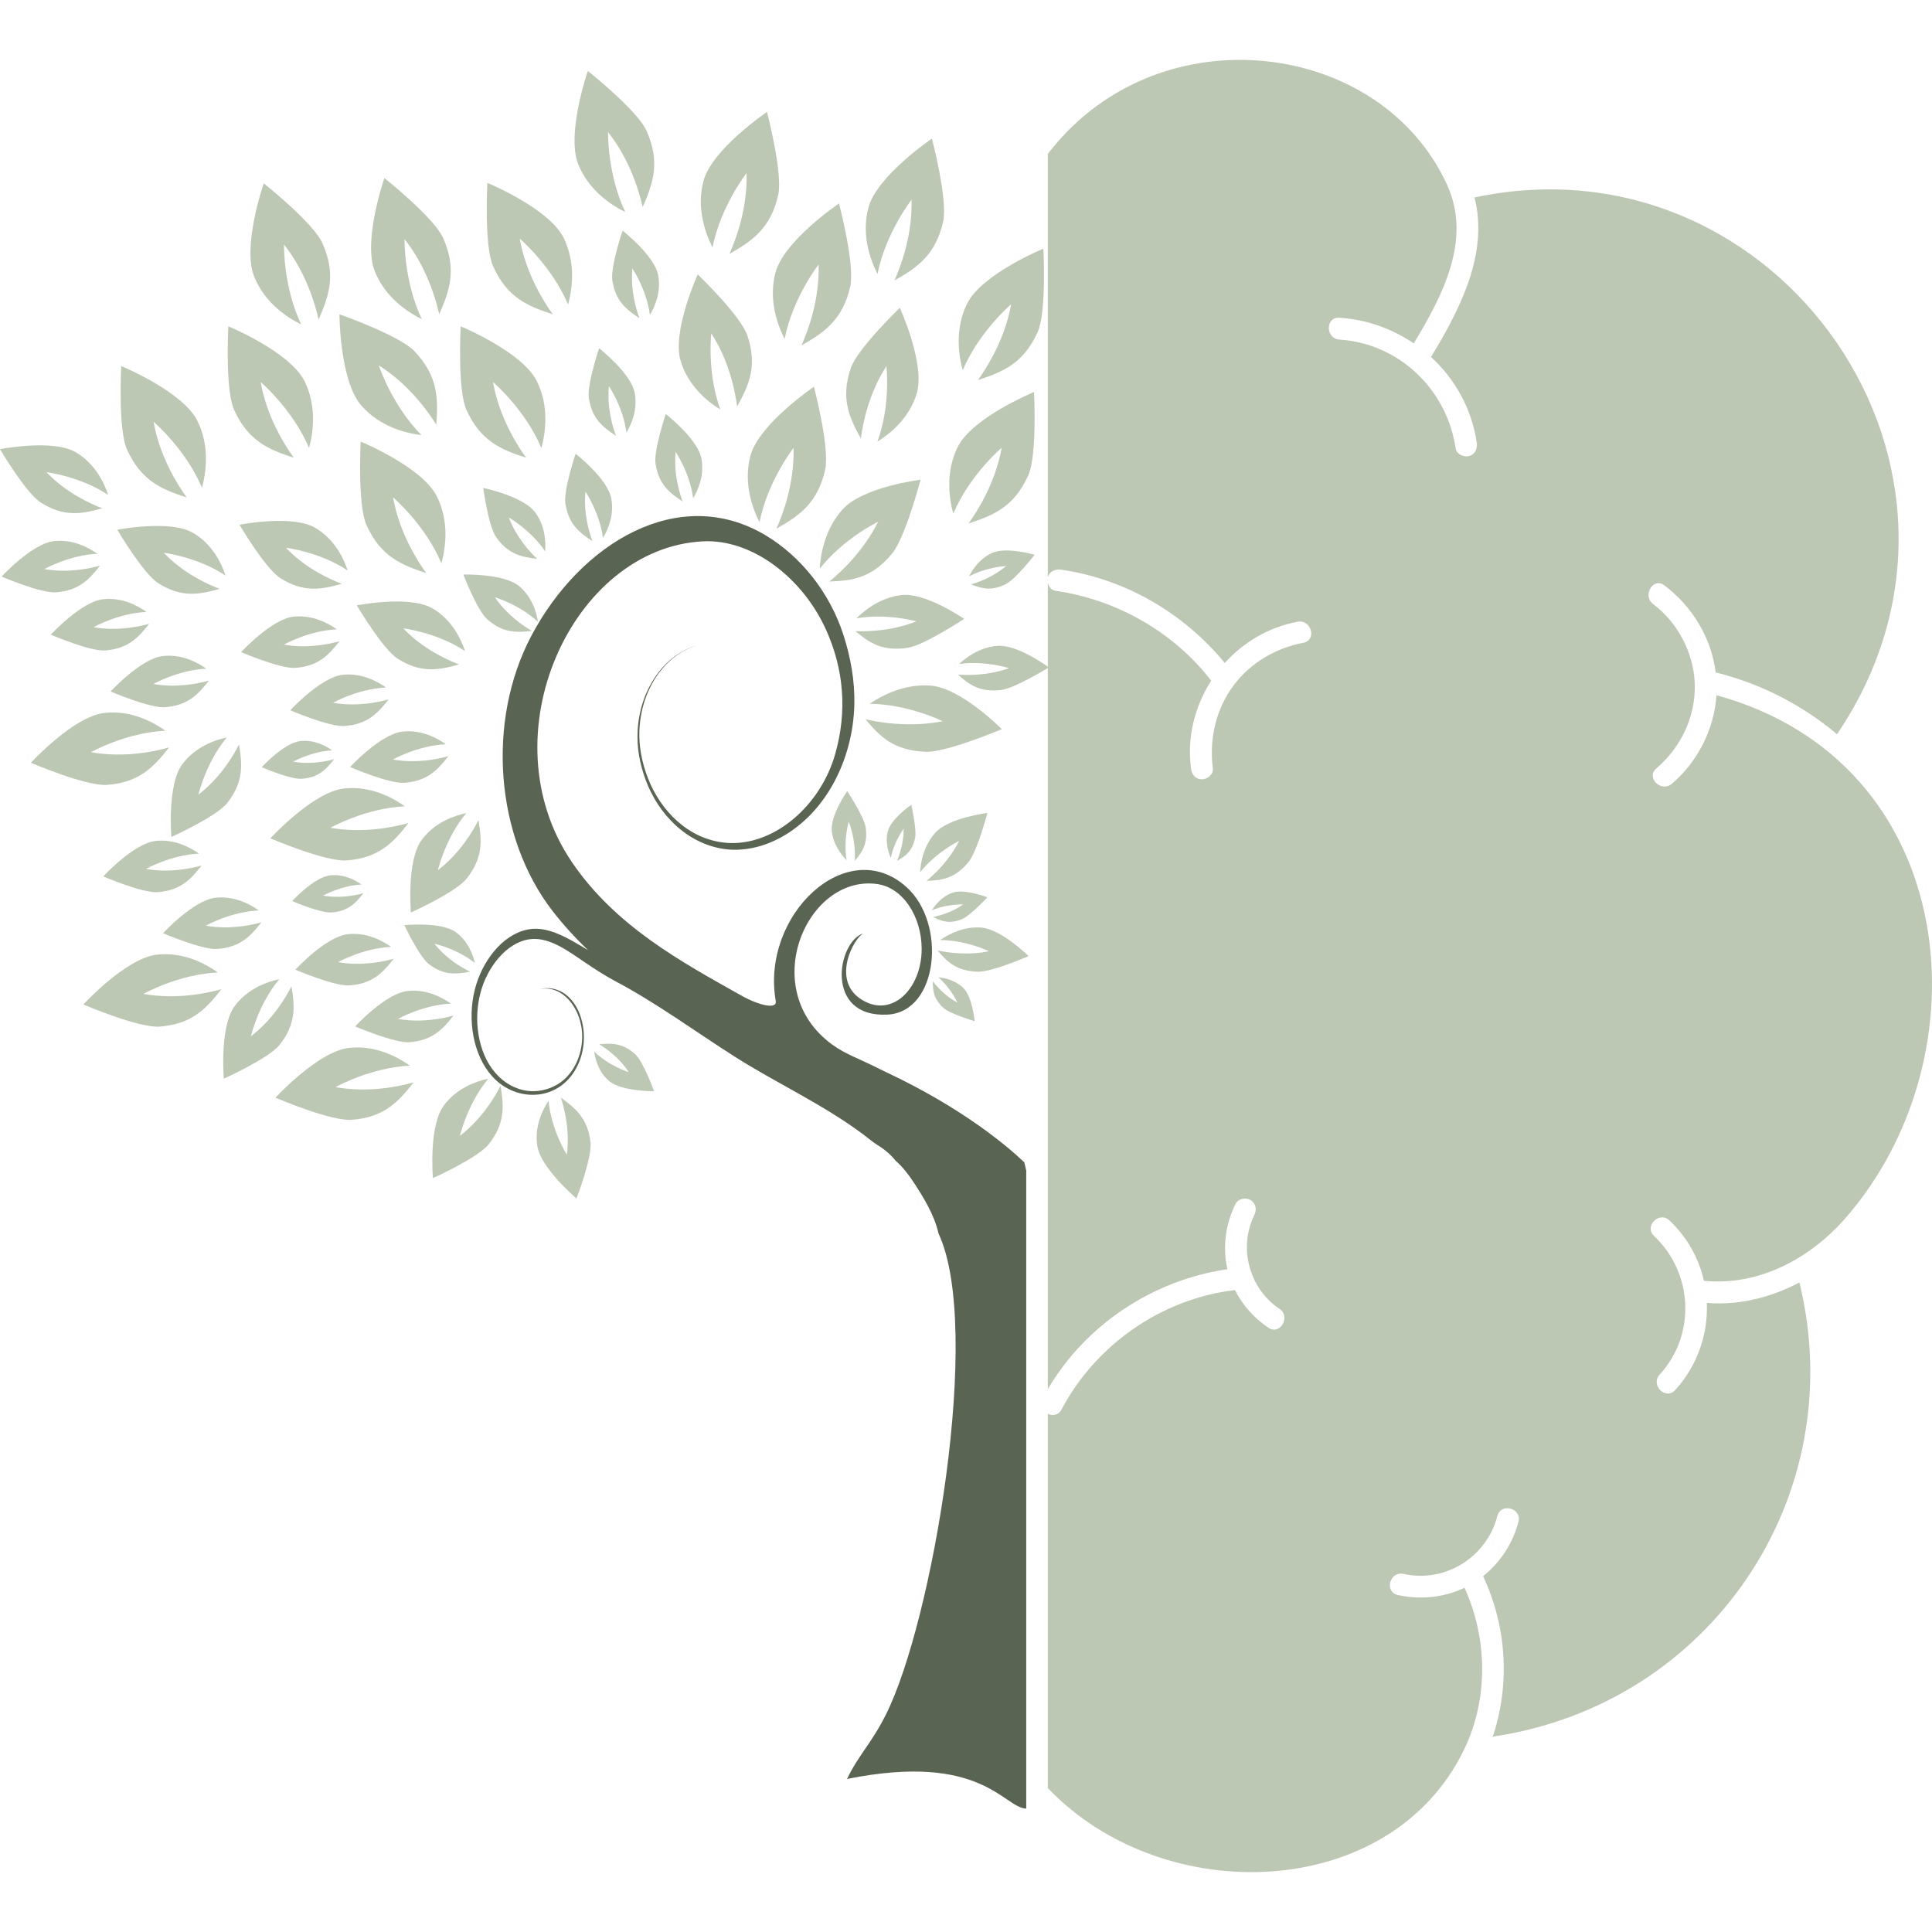
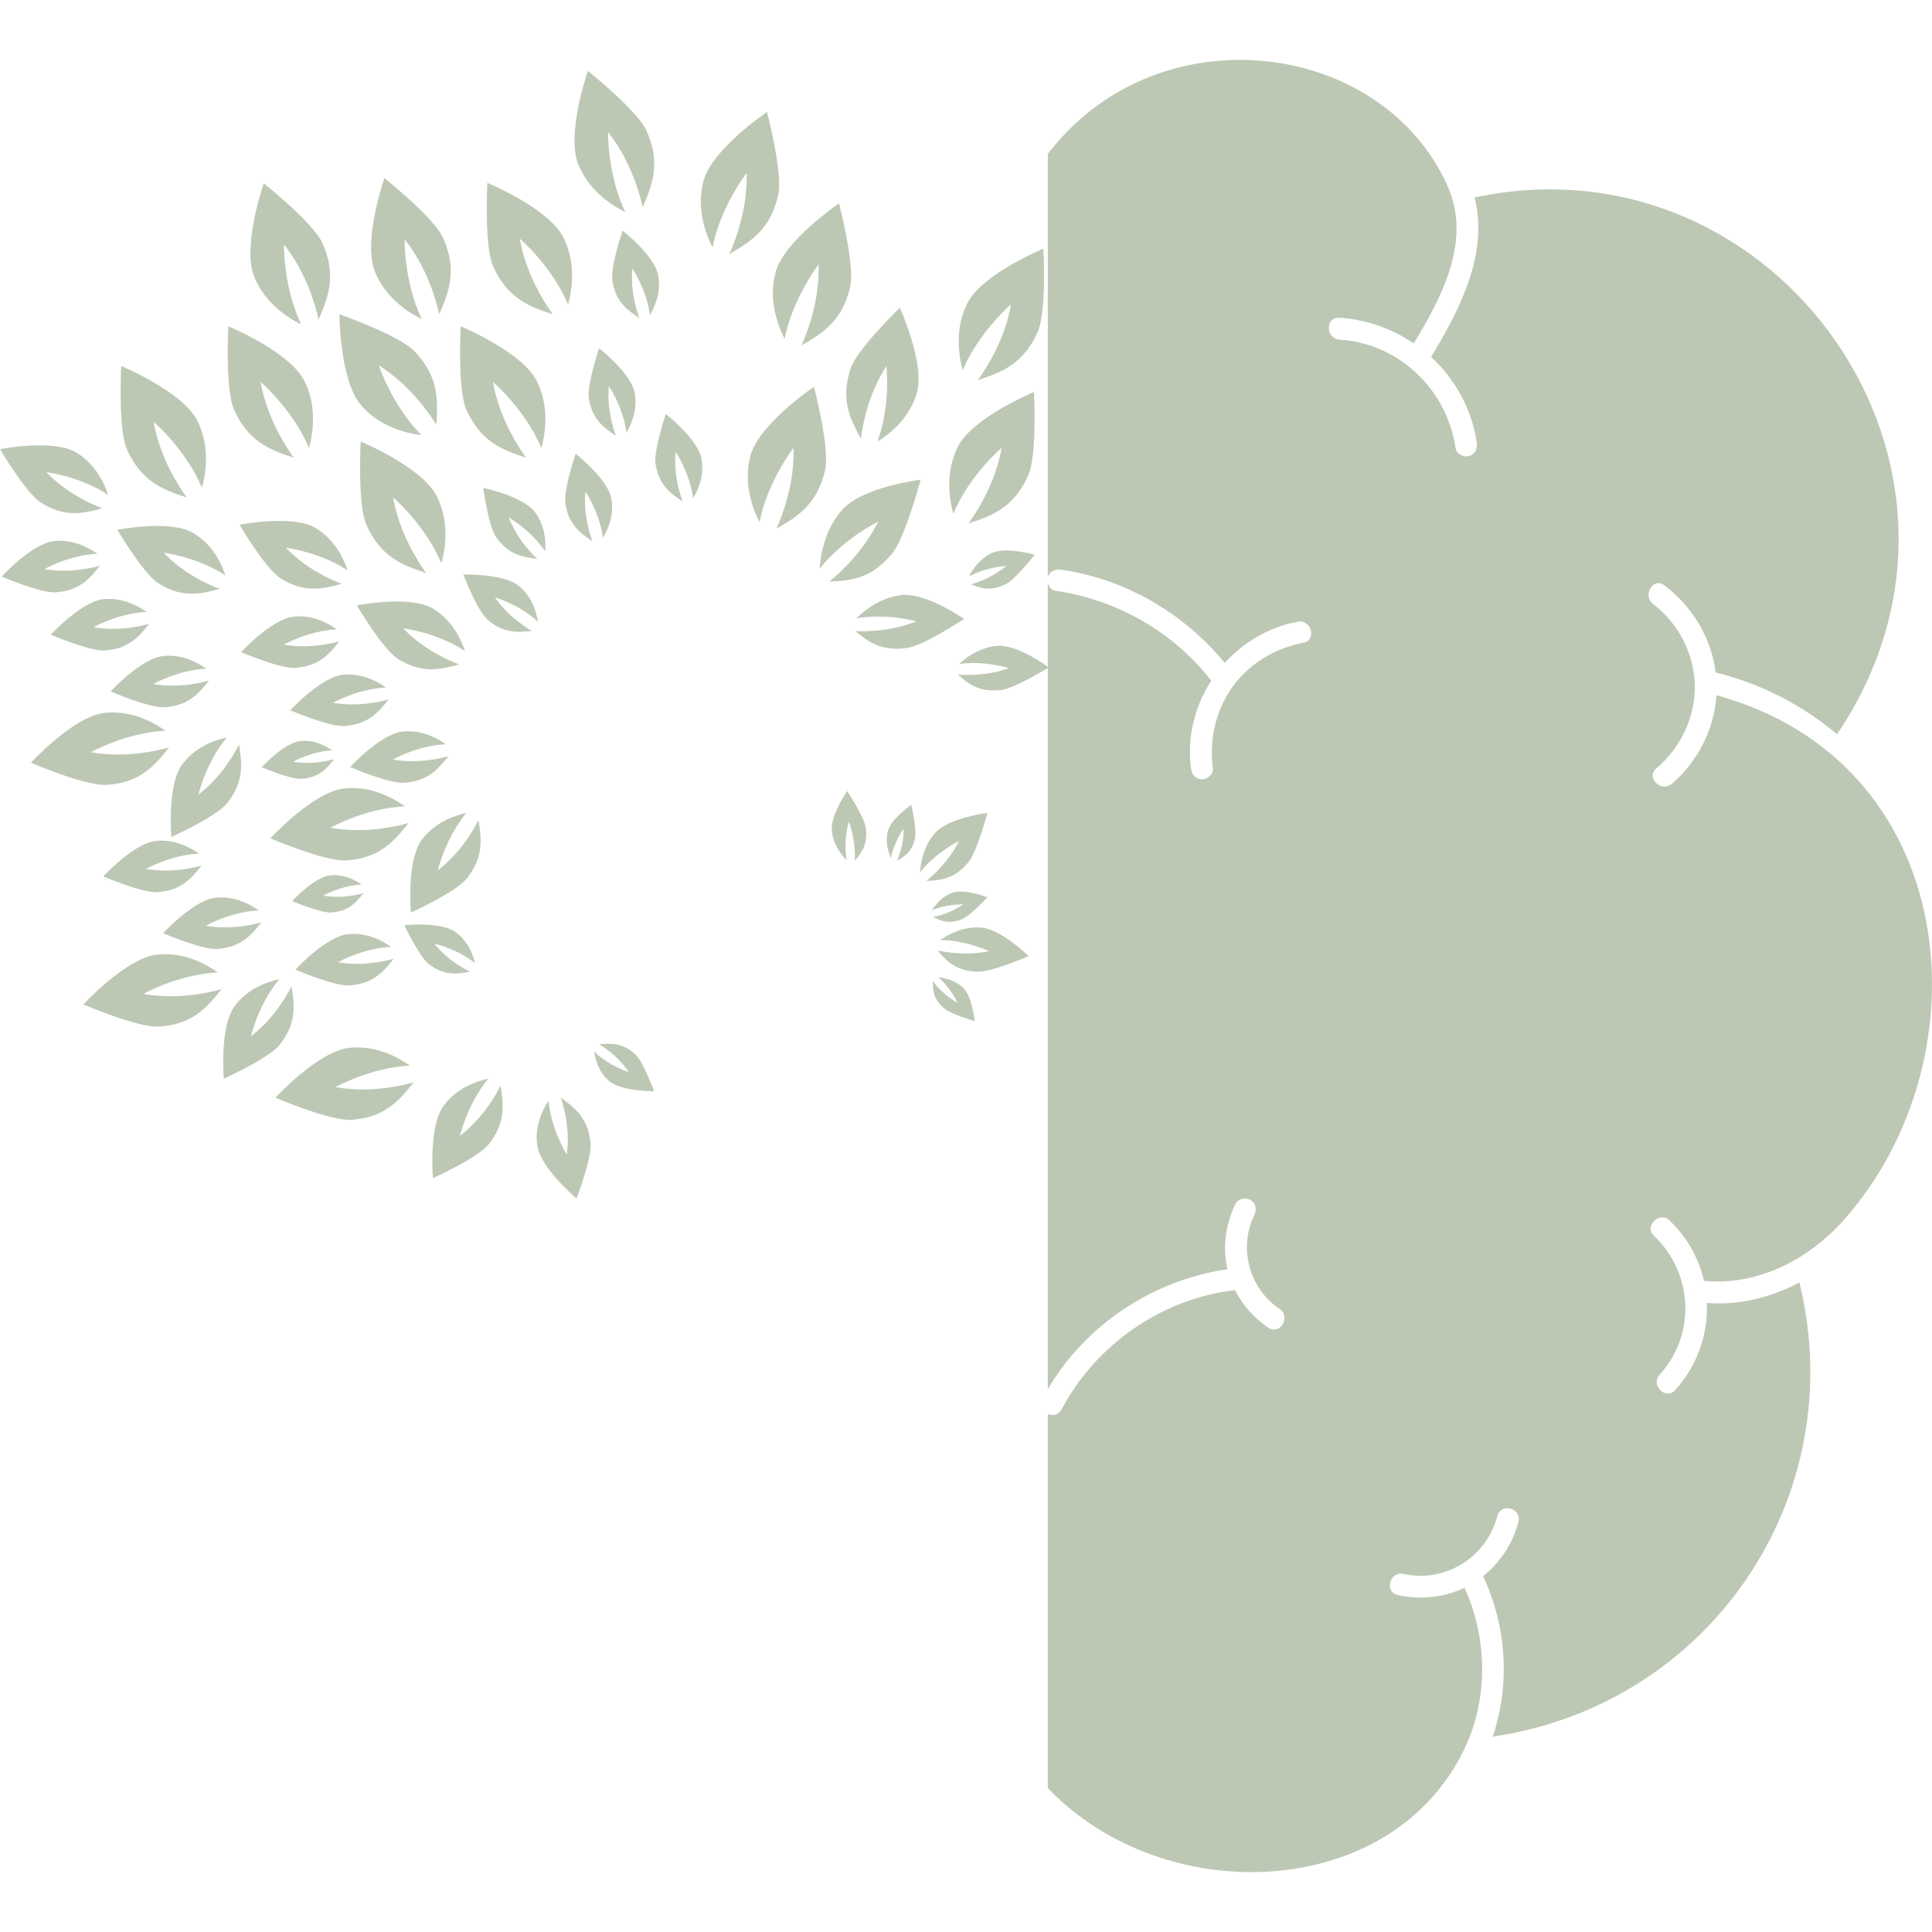
<svg xmlns="http://www.w3.org/2000/svg" version="1.1" width="512px" height="512px">
  <svg xml:space="preserve" width="512px" height="512px" version="1.0" style="shape-rendering:geometricPrecision; text-rendering:geometricPrecision; image-rendering:optimizeQuality; fill-rule:evenodd; clip-rule:evenodd" viewBox="0 0 512 512">
    <defs>
      <style type="text/css">
   
    .fil0 {fill:#BDC8B4;fill-rule:nonzero}
    .fil1 {fill:#5A6452;fill-rule:nonzero}
   
  </style>
    </defs>
    <g id="SvgjsG1020">
      <g id="SvgjsG1018">
        <path class="fil0" d="M277.68 40.79l0 112.24 0.01 -0.03c0.43,-1.67 2.02,-2.24 3.56,-2.02 17.01,2.46 32.46,11.51 43.33,24.71 4.97,-5.49 11.64,-9.48 19.29,-10.93 3.64,-0.7 5.2,4.89 1.54,5.58 -7.17,1.36 -13.79,5.17 -18.27,11 -4.86,6.34 -6.75,14.43 -5.72,22.3 0.2,1.55 -1.47,2.89 -2.89,2.89 -1.74,0 -2.7,-1.34 -2.9,-2.89 -1.09,-8.36 1.03,-16.52 5.36,-23.25 -10.02,-12.98 -25.1,-21.49 -41.28,-23.83 -1.08,-0.15 -1.8,-1.13 -2.03,-2.17l0 213.76c10.08,-17.17 27.94,-28.94 47.6,-31.79 -1.35,-5.82 -0.49,-11.96 2.14,-17.31 0.69,-1.4 2.68,-1.79 3.96,-1.04 1.43,0.84 1.73,2.56 1.04,3.96 -4.29,8.71 -1.39,19.5 6.66,24.89 3.07,2.07 0.18,7.09 -2.93,5.01 -3.77,-2.54 -6.84,-5.96 -8.87,-9.98 -19.36,2.24 -36.91,14.46 -45.98,31.67 -0.83,1.56 -2.39,1.72 -3.62,1.11l0 99.19c30.77,32.22 91.06,30.11 110.43,-10.44 6.37,-13.35 6.09,-29.29 0,-42.65 -5.47,2.61 -11.78,3.24 -17.7,1.92 -3.64,-0.82 -2.1,-6.4 1.54,-5.59 11.06,2.47 22.05,-4.46 24.87,-15.35 0.94,-3.61 6.52,-2.08 5.59,1.54 -1.48,5.68 -4.8,10.77 -9.37,14.41 6.28,13.44 7.24,28.9 2.42,42.89 0.11,-0.14 0.21,-0.26 0.32,-0.4 57.54,-8.52 94.9,-63.67 81.09,-120.32 -7.53,3.97 -15.98,6.1 -24.54,5.42 0.33,8.23 -2.46,16.59 -8.41,23.11 -2.52,2.75 -6.61,-1.35 -4.1,-4.1 9.7,-10.6 8.89,-26.97 -1.49,-36.77 -2.71,-2.57 1.39,-6.66 4.09,-4.1 4.75,4.48 7.79,10.08 9.14,16 14.38,1.42 27.96,-5.76 37.32,-16.41 37.87,-43.03 31.02,-120.97 -34.01,-138.78 -0.57,8.98 -4.98,17.66 -11.83,23.48 -2.82,2.4 -6.94,-1.67 -4.09,-4.09 6.52,-5.55 10.43,-13.72 10.18,-22.34 -0.25,-8.21 -4.46,-16.25 -11.02,-21.19 -2.94,-2.21 -0.05,-7.24 2.93,-5 7.45,5.62 12.45,13.87 13.63,23.1 12.1,2.99 23.01,8.7 32.16,16.38 47.4,-70.12 -15.73,-159.4 -96.07,-142.25 3.79,14.9 -3.84,29.56 -11.52,42.28 6.35,5.83 10.79,13.71 12.11,22.68 0.22,1.55 -0.39,3.11 -2.03,3.56 -1.36,0.38 -3.33,-0.46 -3.56,-2.02 -2.28,-15.57 -14.96,-27.82 -30.82,-28.84 -3.7,-0.24 -3.73,-6.03 0,-5.79 7.21,0.46 13.98,2.91 19.72,6.81 7.56,-12.55 15.49,-27.41 8.85,-41.98 -17.56,-38.53 -75.75,-45.84 -104.89,-9.43 -0.36,0.39 -0.65,0.79 -0.94,1.19z" />
-         <path class="fil1" d="M125.81 262.32c1.89,-7.54 7.22,-14.49 13.79,-15.94 4.04,-0.9 8.05,0.78 11.69,2.76 1.6,0.88 3.09,1.8 4.54,2.66 -3.24,-3.12 -6.41,-6.52 -9.39,-10.37 -15.22,-19.68 -17.58,-50.27 -5.64,-72.9 12.96,-24.56 39.1,-40.52 62.24,-26.58 9.05,5.46 16.81,14.91 20.5,26.38 1.88,5.84 3.02,12.09 2.87,18.38 -0.17,7.44 -2.15,14.56 -5.3,20.45 -6.32,11.89 -17.31,18.5 -27.37,18.01 -5.03,-0.27 -9.7,-2.33 -13.46,-5.4 -3.78,-3.06 -6.65,-7.14 -8.52,-11.44 -1.83,-4.32 -2.84,-8.84 -2.82,-13.05 -0.02,-4.21 0.88,-8.02 2.14,-11.12 2.62,-6.25 6.5,-9.58 9.21,-11.19 1.37,-0.83 2.48,-1.29 3.23,-1.57 0.76,-0.25 1.15,-0.38 1.15,-0.38 0,0 -0.39,0.13 -1.14,0.4 -0.75,0.29 -1.86,0.77 -3.22,1.6 -2.66,1.67 -6.52,5.04 -8.97,11.29 -1.19,3.09 -2,6.86 -1.91,10.95 0.07,4.11 1.13,8.5 2.99,12.65 1.89,4.13 4.74,7.99 8.42,10.82 3.67,2.87 8.2,4.61 12.94,4.69 11.87,0.2 23.68,-10.07 27.53,-23.51 3.25,-11.33 2.35,-22.53 -2.42,-33.06 -6.18,-13.66 -19.52,-24.05 -32.6,-23.39 -34.63,1.75 -57.56,51.48 -34.71,85.04 11.52,16.93 28.92,26.39 45.01,35.4 4.45,2.5 9.4,3.71 8.99,1.38 -3.98,-22.72 18.81,-44.36 34.6,-30.24 10.76,9.59 8.53,33.14 -4.97,33.84 -16.9,0.87 -13.28,-19.44 -6.41,-21.52 -2.63,1.32 -8.31,12.13 -0.91,17.25 8.18,5.67 16.41,-2.46 16.36,-13.2 -0.04,-8.45 -4.89,-16.24 -11.93,-17.15 -18.67,-2.41 -31.8,28.17 -11.65,42.66 3.27,2.35 6.94,3.66 10.46,5.4 1.11,0.54 2.23,1.11 3.3,1.62 21.05,9.83 33.08,20.33 37.02,24.09 0.18,0.72 0.35,1.45 0.51,2.19l0 169.09c-6.01,-0.23 -11.8,-15.06 -47.49,-7.86 3.11,-6.49 6.36,-9.23 10.29,-17.04 12.32,-24.52 25.7,-102.46 13.96,-127.51 -1.1,-4.97 -4.12,-9.8 -6.65,-13.65 -1.36,-2.07 -2.94,-4.1 -4.73,-5.64 -1.15,-1.45 -2.65,-2.83 -4.72,-4.11 -1.38,-0.85 -2.6,-1.93 -3.9,-2.9 -10.84,-8.08 -22.87,-13.48 -34.11,-20.64 -10.56,-6.72 -20.75,-14.24 -31.7,-20.02 -2.55,-1.35 -5.29,-3.13 -8.19,-5.09 -4.38,-2.97 -9.51,-6.83 -14.76,-5.88 -5.88,1.06 -10.79,7.35 -12.58,13.94 -1.98,7.23 -0.79,16.02 3.88,21.4 1.53,1.78 3.39,3.13 5.4,3.94 3.99,1.68 8.53,1.02 12,-1.49 1.72,-1.27 3.14,-3.05 4.09,-5.12 0.96,-2.06 1.48,-4.35 1.53,-6.6 0.18,-7.53 -5.2,-14.32 -11.45,-12.88 2.39,-0.65 5.04,-0.25 7.27,1.54 1.41,1.13 2.61,2.77 3.42,4.76 0.78,1.97 1.24,4.23 1.22,6.58 -0.02,2.35 -0.51,4.75 -1.49,6.94 -4.45,9.96 -16.27,10.47 -22.76,3.33 -5.16,-5.67 -6.66,-15.12 -4.68,-22.99z" />
        <path class="fil0" d="M267.95 80.65c0,0 -8.5,7.22 -12.82,17.48 -1.11,-4.05 -2.13,-11.04 1.19,-17.71 3.9,-7.82 20.19,-14.53 20.19,-14.53 0,0 0.9,16.78 -1.54,22.16 -3.72,8.2 -9.09,10.5 -15.8,12.66 2.43,-3.37 7.14,-10.83 8.78,-20.06z" />
        <path class="fil0" d="M216.94 70.1c0,0 -6.86,8.8 -9.01,19.71 -1.91,-3.74 -4.32,-10.37 -2.42,-17.58 2.24,-8.45 16.84,-18.32 16.84,-18.32 0,0 4.27,16.26 2.97,22.02 -1.99,8.78 -6.78,12.12 -12.91,15.6 1.7,-3.8 4.8,-12.05 4.53,-21.43z" />
        <path class="fil0" d="M100.38 96.82c0,0 3.47,10.6 11.32,18.49 -4.17,-0.51 -11.02,-2.21 -15.93,-7.82 -5.77,-6.57 -5.81,-24.19 -5.81,-24.19 0,0 15.88,5.53 19.93,9.82 6.17,6.55 6.27,12.39 5.73,19.43 -2.19,-3.53 -7.31,-10.72 -15.24,-15.73z" />
        <path class="fil0" d="M265.45 118.66c0,0 -8.5,7.22 -12.82,17.48 -1.11,-4.05 -2.13,-11.04 1.19,-17.71 3.9,-7.83 20.2,-14.54 20.2,-14.54 0,0 0.9,16.79 -1.55,22.16 -3.72,8.2 -9.09,10.5 -15.8,12.67 2.43,-3.37 7.15,-10.83 8.78,-20.06z" />
-         <path class="fil0" d="M188.5 88.34c0,0 -1.2,10.4 2.41,20.2 -3.36,-2.06 -8.54,-6.2 -10.54,-12.91 -2.34,-7.86 4.54,-22.91 4.54,-22.91 0,0 11.38,10.93 13.15,16.19 2.7,8.01 0.49,13.03 -2.72,18.82 -0.5,-3.88 -2.05,-12.01 -6.84,-19.39z" />
        <path class="fil0" d="M104.16 131.8c0,0 8.5,7.22 12.82,17.48 1.11,-4.05 2.13,-11.04 -1.19,-17.71 -3.9,-7.83 -20.2,-14.54 -20.2,-14.54 0,0 -0.9,16.79 1.55,22.16 3.72,8.2 9.09,10.5 15.8,12.67 -2.43,-3.37 -7.14,-10.83 -8.78,-20.06z" />
        <path class="fil0" d="M106.87 166.52c0,0 8.91,1.07 16.37,6.03 -1.06,-3.2 -3.48,-8.35 -8.67,-11.35 -6.09,-3.52 -20.01,-0.78 -20.01,-0.78 0,0 6.86,11.66 10.88,14.18 6.14,3.85 10.76,3.01 16.23,1.48 -3.13,-1.18 -9.6,-4.09 -14.8,-9.56z" />
        <path class="fil0" d="M116.05 230.61c0,0 1.96,-8.48 7.52,-15.14 -3.2,0.68 -8.41,2.47 -11.84,7.16 -4.03,5.5 -2.84,19.2 -2.84,19.2 0,0 11.95,-5.39 14.8,-9.01 4.35,-5.51 4.02,-10.05 3.11,-15.48 -1.46,2.89 -4.94,8.83 -10.75,13.27z" />
        <path class="fil0" d="M130.65 101.24c0,0 8.49,7.23 12.82,17.48 1.1,-4.05 2.12,-11.03 -1.2,-17.71 -3.9,-7.82 -20.19,-14.53 -20.19,-14.53 0,0 -0.9,16.79 1.54,22.16 3.72,8.2 9.09,10.5 15.81,12.66 -2.44,-3.36 -7.15,-10.82 -8.78,-20.06z" />
        <path class="fil0" d="M104.11 201.28c0,0 6.54,-3.69 14.03,-4.05 -2.3,-1.64 -6.48,-3.91 -11.48,-3.35 -5.85,0.64 -13.88,9.4 -13.88,9.4 0,0 10.41,4.47 14.38,4.17 6.05,-0.46 8.75,-3.32 11.68,-7.06 -2.7,0.76 -8.51,2.01 -14.73,0.89z" />
        <path class="fil0" d="M234.91 97.03c0,0 1.19,10.3 -2.39,20 3.33,-2.04 8.45,-6.14 10.43,-12.78 2.32,-7.78 -4.48,-22.68 -4.48,-22.68 0,0 -11.27,10.83 -13.02,16.02 -2.67,7.93 -0.49,12.9 2.69,18.63 0.49,-3.83 2.02,-11.88 6.77,-19.19z" />
        <path class="fil0" d="M161.37 102.33c0,0 3.79,5.61 4.64,12.31 1.31,-2.19 3.05,-6.1 2.19,-10.55 -1,-5.21 -9.43,-11.8 -9.43,-11.8 0,0 -3.27,9.67 -2.72,13.22 0.84,5.4 3.6,7.62 7.18,9.98 -0.88,-2.36 -2.42,-7.5 -1.86,-13.16z" />
        <path class="fil0" d="M167.59 71.15c0,0 3.79,5.61 4.64,12.32 1.31,-2.19 3.05,-6.11 2.19,-10.55 -1,-5.22 -9.43,-11.8 -9.43,-11.8 0,0 -3.27,9.67 -2.72,13.21 0.84,5.4 3.6,7.62 7.18,9.99 -0.88,-2.37 -2.41,-7.5 -1.86,-13.17z" />
        <path class="fil0" d="M137.73 63.24c0,0 8.5,7.22 12.82,17.48 1.1,-4.05 2.13,-11.04 -1.2,-17.71 -3.89,-7.83 -20.19,-14.54 -20.19,-14.54 0,0 -0.9,16.79 1.54,22.16 3.73,8.2 9.09,10.5 15.81,12.67 -2.44,-3.37 -7.15,-10.83 -8.78,-20.06z" />
        <path class="fil0" d="M197.85 45.86c0,0 -6.86,8.79 -9.02,19.71 -1.9,-3.74 -4.32,-10.37 -2.41,-17.59 2.23,-8.44 16.84,-18.31 16.84,-18.31 0,0 4.27,16.25 2.97,22.01 -1.99,8.78 -6.78,12.12 -12.92,15.6 1.7,-3.79 4.81,-12.05 4.54,-21.42z" />
-         <path class="fil0" d="M241.57 52.92c0,0 -6.87,8.8 -9.02,19.71 -1.9,-3.74 -4.32,-10.37 -2.42,-17.58 2.24,-8.45 16.84,-18.32 16.84,-18.32 0,0 4.28,16.26 2.97,22.01 -1.99,8.79 -6.78,12.12 -12.91,15.6 1.7,-3.79 4.8,-12.05 4.54,-21.42z" />
        <path class="fil0" d="M88.26 186.24c0,0 6.55,-3.7 14.04,-4.05 -2.31,-1.64 -6.49,-3.91 -11.49,-3.36 -5.85,0.65 -13.88,9.4 -13.88,9.4 0,0 10.41,4.47 14.38,4.17 6.05,-0.45 8.75,-3.31 11.68,-7.06 -2.7,0.76 -8.51,2.01 -14.73,0.9z" />
        <path class="fil0" d="M75.77 145.16c0,0 8.91,1.07 16.37,6.03 -1.06,-3.2 -3.47,-8.35 -8.67,-11.35 -6.09,-3.52 -20,-0.78 -20,-0.78 0,0 6.85,11.66 10.87,14.18 6.14,3.85 10.77,3.01 16.24,1.48 -3.13,-1.18 -9.61,-4.09 -14.81,-9.56z" />
        <path class="fil0" d="M75.23 170.83c0,0 6.54,-3.7 14.03,-4.05 -2.3,-1.64 -6.48,-3.91 -11.48,-3.36 -5.85,0.65 -13.88,9.4 -13.88,9.4 0,0 10.41,4.47 14.38,4.17 6.05,-0.45 8.75,-3.31 11.68,-7.05 -2.7,0.75 -8.51,2 -14.73,0.89z" />
        <path class="fil0" d="M87.57 219.37c0,0 9.2,-5.2 19.72,-5.69 -3.24,-2.31 -9.11,-5.5 -16.13,-4.72 -8.22,0.91 -19.51,13.21 -19.51,13.21 0,0 14.63,6.27 20.21,5.85 8.5,-0.63 12.29,-4.65 16.41,-9.91 -3.79,1.06 -11.96,2.81 -20.7,1.26z" />
        <path class="fil0" d="M134.84 137.15c0,0 5.89,3.35 9.63,8.98 0.2,-2.55 0.02,-6.83 -2.72,-10.44 -3.21,-4.22 -13.69,-6.38 -13.69,-6.38 0,0 1.36,10.12 3.43,13.05 3.15,4.47 6.61,5.23 10.87,5.76 -1.84,-1.73 -5.49,-5.65 -7.52,-10.97z" />
        <path class="fil0" d="M40.7 111.77c0,0 8.49,7.23 12.82,17.48 1.1,-4.05 2.12,-11.03 -1.2,-17.71 -3.9,-7.82 -20.19,-14.53 -20.19,-14.53 0,0 -0.9,16.78 1.54,22.16 3.73,8.2 9.09,10.5 15.81,12.66 -2.44,-3.37 -7.15,-10.82 -8.78,-20.06z" />
        <path class="fil0" d="M43.4 146.49c0,0 8.91,1.08 16.37,6.04 -1.06,-3.21 -3.47,-8.35 -8.67,-11.35 -6.09,-3.52 -20.01,-0.79 -20.01,-0.79 0,0 6.86,11.67 10.89,14.19 6.13,3.85 10.76,3.01 16.23,1.48 -3.14,-1.18 -9.61,-4.1 -14.81,-9.57z" />
        <path class="fil0" d="M52.58 210.58c0,0 1.97,-8.47 7.52,-15.14 -3.2,0.68 -8.4,2.48 -11.84,7.17 -4.02,5.5 -2.84,19.19 -2.84,19.19 0,0 11.95,-5.38 14.8,-9 4.35,-5.52 4.02,-10.06 3.12,-15.49 -1.47,2.9 -4.95,8.83 -10.76,13.27z" />
        <path class="fil0" d="M40.64 181.26c0,0 6.55,-3.7 14.04,-4.05 -2.31,-1.64 -6.49,-3.91 -11.48,-3.36 -5.86,0.65 -13.89,9.4 -13.89,9.4 0,0 10.42,4.47 14.38,4.17 6.05,-0.45 8.76,-3.31 11.69,-7.06 -2.7,0.76 -8.51,2.01 -14.74,0.9z" />
        <path class="fil0" d="M24.79 166.21c0,0 6.55,-3.69 14.04,-4.05 -2.31,-1.64 -6.49,-3.91 -11.48,-3.36 -5.86,0.65 -13.89,9.4 -13.89,9.4 0,0 10.42,4.47 14.38,4.18 6.05,-0.46 8.76,-3.32 11.69,-7.06 -2.7,0.75 -8.52,2 -14.74,0.89z" />
        <path class="fil0" d="M12.31 125.13c0,0 8.91,1.08 16.36,6.04 -1.06,-3.21 -3.47,-8.35 -8.67,-11.36 -6.09,-3.51 -20,-0.78 -20,-0.78 0,0 6.85,11.67 10.88,14.19 6.14,3.85 10.76,3.01 16.23,1.48 -3.13,-1.18 -9.61,-4.1 -14.8,-9.57z" />
        <path class="fil0" d="M11.76 150.81c0,0 6.55,-3.7 14.04,-4.06 -2.31,-1.63 -6.49,-3.9 -11.48,-3.35 -5.86,0.65 -13.89,9.4 -13.89,9.4 0,0 10.41,4.47 14.38,4.17 6.05,-0.45 8.76,-3.31 11.68,-7.06 -2.69,0.76 -8.51,2.01 -14.73,0.9z" />
        <path class="fil0" d="M24.11 199.34c0,0 9.19,-5.2 19.72,-5.69 -3.24,-2.31 -9.12,-5.5 -16.14,-4.72 -8.22,0.91 -19.5,13.21 -19.5,13.21 0,0 14.62,6.28 20.2,5.86 8.5,-0.64 12.3,-4.66 16.41,-9.92 -3.79,1.07 -11.95,2.82 -20.69,1.26z" />
        <path class="fil0" d="M69.07 101.24c0,0 8.5,7.23 12.83,17.48 1.1,-4.05 2.12,-11.03 -1.2,-17.71 -3.9,-7.82 -20.19,-14.53 -20.19,-14.53 0,0 -0.9,16.79 1.54,22.16 3.73,8.2 9.09,10.5 15.81,12.66 -2.44,-3.36 -7.15,-10.82 -8.79,-20.06z" />
        <path class="fil0" d="M161.14 35.01c0,0 -0.23,11.15 4.57,21.19 -3.77,-1.86 -9.67,-5.73 -12.46,-12.65 -3.26,-8.11 2.54,-24.75 2.54,-24.75 0,0 13.15,10.47 15.55,15.86 3.66,8.23 1.81,13.77 -1.02,20.23 -0.91,-4.06 -3.36,-12.53 -9.18,-19.88z" />
        <path class="fil0" d="M107.22 63.39c0,0 -0.23,11.16 4.57,21.2 -3.76,-1.86 -9.67,-5.73 -12.45,-12.65 -3.27,-8.11 2.53,-24.75 2.53,-24.75 0,0 13.15,10.47 15.55,15.86 3.66,8.23 1.82,13.77 -1.02,20.23 -0.9,-4.06 -3.36,-12.53 -9.18,-19.89z" />
        <path class="fil0" d="M75.26 64.79c0,0 -0.24,11.15 4.56,21.19 -3.76,-1.86 -9.67,-5.73 -12.45,-12.65 -3.27,-8.1 2.53,-24.75 2.53,-24.75 0,0 13.15,10.47 15.55,15.87 3.66,8.22 1.82,13.77 -1.02,20.22 -0.9,-4.05 -3.36,-12.53 -9.17,-19.88z" />
        <path class="fil0" d="M121.89 301c0,0 1.97,-8.48 7.52,-15.14 -3.2,0.68 -8.4,2.47 -11.84,7.17 -4.02,5.5 -2.84,19.19 -2.84,19.19 0,0 11.96,-5.39 14.8,-9 4.35,-5.52 4.02,-10.06 3.12,-15.49 -1.46,2.9 -4.95,8.83 -10.76,13.27z" />
-         <path class="fil0" d="M105.46 270.02c0,0 6.54,-3.69 14.03,-4.05 -2.3,-1.64 -6.49,-3.91 -11.48,-3.35 -5.85,0.64 -13.89,9.4 -13.89,9.4 0,0 10.42,4.46 14.39,4.17 6.05,-0.46 8.75,-3.32 11.68,-7.06 -2.7,0.76 -8.51,2 -14.73,0.89z" />
        <path class="fil0" d="M89.6 254.98c0,0 6.55,-3.7 14.04,-4.05 -2.3,-1.65 -6.49,-3.91 -11.48,-3.36 -5.85,0.65 -13.88,9.4 -13.88,9.4 0,0 10.41,4.47 14.38,4.17 6.04,-0.45 8.75,-3.31 11.68,-7.06 -2.7,0.76 -8.51,2.01 -14.74,0.9z" />
        <path class="fil0" d="M88.92 288.1c0,0 9.19,-5.19 19.72,-5.69 -3.24,-2.3 -9.12,-5.49 -16.13,-4.71 -8.23,0.91 -19.51,13.2 -19.51,13.2 0,0 14.63,6.28 20.2,5.86 8.5,-0.63 12.3,-4.65 16.41,-9.91 -3.78,1.06 -11.95,2.82 -20.69,1.25z" />
        <path class="fil0" d="M66.48 274.64c0,0 1.97,-8.48 7.53,-15.14 -3.21,0.68 -8.41,2.48 -11.85,7.17 -4.02,5.5 -2.84,19.19 -2.84,19.19 0,0 11.96,-5.39 14.81,-9 4.34,-5.52 4.01,-10.06 3.11,-15.49 -1.46,2.9 -4.94,8.83 -10.76,13.27z" />
        <path class="fil0" d="M54.55 245.32c0,0 6.54,-3.7 14.03,-4.05 -2.3,-1.64 -6.49,-3.91 -11.48,-3.36 -5.85,0.65 -13.88,9.4 -13.88,9.4 0,0 10.41,4.47 14.38,4.17 6.05,-0.45 8.75,-3.31 11.68,-7.06 -2.7,0.76 -8.51,2.01 -14.73,0.9z" />
        <path class="fil0" d="M38.7 230.27c0,0 6.54,-3.7 14.03,-4.05 -2.3,-1.64 -6.48,-3.91 -11.48,-3.36 -5.85,0.65 -13.88,9.4 -13.88,9.4 0,0 10.41,4.47 14.38,4.17 6.05,-0.45 8.75,-3.31 11.68,-7.06 -2.7,0.76 -8.51,2.01 -14.73,0.9z" />
        <path class="fil0" d="M38.01 263.4c0,0 9.19,-5.2 19.72,-5.69 -3.24,-2.31 -9.12,-5.5 -16.13,-4.72 -8.23,0.91 -19.51,13.21 -19.51,13.21 0,0 14.63,6.28 20.2,5.86 8.5,-0.64 12.3,-4.66 16.41,-9.92 -3.78,1.06 -11.95,2.82 -20.69,1.26z" />
        <path class="fil0" d="M210.3 118.69c0,0 -6.87,8.8 -9.02,19.71 -1.9,-3.74 -4.32,-10.37 -2.42,-17.58 2.24,-8.45 16.84,-18.32 16.84,-18.32 0,0 4.28,16.26 2.97,22.01 -1.99,8.78 -6.78,12.13 -12.91,15.6 1.7,-3.79 4.8,-12.05 4.54,-21.42z" />
        <path class="fil0" d="M232.73 138.25c0,0 -9.03,4.33 -15.51,12.47 0.25,-3.94 1.41,-10.52 6.05,-15.69 5.42,-6.06 20.7,-7.9 20.7,-7.9 0,0 -4.06,15.41 -7.6,19.63 -5.4,6.44 -10.45,7.13 -16.58,7.35 2.96,-2.42 8.96,-7.94 12.94,-15.86z" />
        <path class="fil0" d="M179.05 119.74c0,0 3.79,5.61 4.64,12.31 1.31,-2.18 3.05,-6.1 2.19,-10.55 -1,-5.21 -9.44,-11.79 -9.44,-11.79 0,0 -3.26,9.67 -2.71,13.21 0.84,5.4 3.6,7.62 7.18,9.98 -0.88,-2.36 -2.42,-7.5 -1.86,-13.16z" />
        <path class="fil0" d="M155.15 130.27c0,0 3.78,5.61 4.64,12.31 1.31,-2.19 3.05,-6.1 2.19,-10.55 -1,-5.21 -9.43,-11.79 -9.43,-11.79 0,0 -3.27,9.67 -2.72,13.21 0.84,5.4 3.6,7.62 7.18,9.98 -0.88,-2.36 -2.42,-7.5 -1.86,-13.16z" />
        <path class="fil0" d="M150.21 306.01c0,0 -4.14,-6.61 -4.84,-14.3 -1.6,2.42 -3.78,6.8 -2.99,11.93 0.93,6 10.4,13.96 10.4,13.96 0,0 4.2,-10.87 3.71,-14.94 -0.74,-6.21 -3.83,-8.89 -7.86,-11.78 0.91,2.75 2.46,8.69 1.58,15.13z" />
        <path class="fil0" d="M166.63 284.14c0,0 -5.24,-1.64 -9.16,-5.46 0.27,2.05 1.15,5.41 3.94,7.79 3.26,2.8 11.93,2.72 11.93,2.72 0,0 -2.81,-7.78 -4.95,-9.75 -3.26,-3 -6.13,-3.01 -9.59,-2.7 1.75,1.06 5.32,3.53 7.83,7.4z" />
        <path class="fil0" d="M115.13 250.1c0,0 5.98,1.29 10.73,5.13 -0.51,-2.25 -1.83,-5.89 -5.17,-8.26 -3.91,-2.77 -13.53,-1.79 -13.53,-1.79 0,0 3.92,8.35 6.49,10.32 3.93,3 7.12,2.72 10.93,2.02 -2.05,-0.99 -6.27,-3.38 -9.45,-7.42z" />
        <path class="fil0" d="M131.17 158.3c0,0 6.48,1.89 11.4,6.49 -0.39,-2.52 -1.55,-6.63 -5.04,-9.49 -4.08,-3.36 -14.74,-3.04 -14.74,-3.04 0,0 3.65,9.5 6.33,11.86 4.08,3.61 7.62,3.55 11.86,3.09 -2.18,-1.26 -6.62,-4.22 -9.81,-8.91z" />
        <path class="fil0" d="M85.64 237.35c0,0 4.74,-2.68 10.17,-2.94 -1.67,-1.19 -4.7,-2.83 -8.32,-2.43 -4.24,0.47 -10.07,6.81 -10.07,6.81 0,0 7.55,3.24 10.43,3.02 4.39,-0.32 6.34,-2.4 8.47,-5.11 -1.96,0.55 -6.17,1.45 -10.68,0.65z" />
        <path class="fil0" d="M77.69 201.85c0,0 4.83,-2.73 10.36,-2.99 -1.71,-1.21 -4.79,-2.88 -8.47,-2.47 -4.32,0.48 -10.24,6.93 -10.24,6.93 0,0 7.68,3.29 10.6,3.07 4.46,-0.33 6.46,-2.44 8.62,-5.2 -1.99,0.56 -6.28,1.48 -10.87,0.66z" />
        <path class="fil0" d="M254.17 222.86c0,0 -6.03,2.89 -10.35,8.32 0.16,-2.63 0.94,-7.02 4.03,-10.47 3.63,-4.04 13.82,-5.27 13.82,-5.27 0,0 -2.71,10.28 -5.07,13.1 -3.6,4.3 -6.98,4.76 -11.06,4.9 1.97,-1.61 5.97,-5.29 8.63,-10.58z" />
        <path class="fil0" d="M262.1 252.09c0,0 -6,-2.94 -12.94,-2.97 2.17,-1.5 6.09,-3.61 10.72,-3.32 5.42,0.34 12.7,7.58 12.7,7.58 0,0 -9.75,4.25 -13.43,4.14 -5.61,-0.17 -8.06,-2.53 -10.7,-5.65 2.49,0.55 7.86,1.41 13.65,0.22z" />
        <path class="fil0" d="M224.92 217.75c0,0 -1.45,4.94 -0.56,10.21 -1.42,-1.45 -3.54,-4.15 -3.92,-7.7 -0.45,-4.15 4.08,-10.62 4.08,-10.62 0,0 4.5,6.84 4.9,9.64 0.61,4.27 -0.87,6.44 -2.89,8.85 0.1,-1.95 0.05,-6.14 -1.61,-10.38z" />
-         <path class="fil0" d="M249.82 191.14c0,0 -8.95,-4.5 -19.36,-4.63 3.28,-2.22 9.19,-5.33 16.12,-4.82 8.11,0.58 18.91,11.54 18.91,11.54 0,0 -14.67,6.22 -20.17,6 -8.4,-0.33 -12.04,-3.91 -15.96,-8.62 3.72,0.86 11.76,2.23 20.46,0.53z" />
        <path class="fil0" d="M242.85 164.67c0,0 -7.7,-2.22 -15.91,-0.8 2.26,-2.23 6.45,-5.54 11.97,-6.17 6.47,-0.73 16.59,6.31 16.59,6.31 0,0 -10.63,7.04 -15,7.68 -6.65,0.98 -10.04,-1.3 -13.82,-4.43 3.06,0.13 9.58,0.02 16.17,-2.59z" />
        <path class="fil0" d="M266.64 150c0,0 -5.14,0.22 -9.84,2.76 0.91,-1.81 2.79,-4.69 6.02,-6.19 3.79,-1.77 11.37,0.45 11.37,0.45 0,0 -5.03,6.45 -7.55,7.73 -3.85,1.96 -6.38,1.26 -9.31,0.12 1.88,-0.54 5.83,-1.93 9.31,-4.87z" />
        <path class="fil0" d="M267.4 177.07c0,0 -6.35,-2.07 -13.23,-1.11 1.94,-1.8 5.52,-4.44 10.14,-4.8 5.42,-0.43 13.64,5.71 13.64,5.71 0,0 -9.05,5.58 -12.7,5.99 -5.58,0.63 -8.34,-1.37 -11.39,-4.08 2.54,0.19 7.97,0.28 13.54,-1.71z" />
        <path class="fil0" d="M239.47 219.65c0,0 -2.55,3.39 -3.39,7.72 -0.68,-1.53 -1.53,-4.23 -0.8,-7.08 0.85,-3.34 6.23,-7.02 6.23,-7.02 0,0 1.49,6.58 0.99,8.86 -0.77,3.48 -2.53,4.73 -4.79,6.01 0.64,-1.49 1.81,-4.74 1.76,-8.49z" />
        <path class="fil0" d="M255.25 239.69c0,0 -4.24,-0.19 -8.29,1.55 0.88,-1.42 2.64,-3.65 5.4,-4.65 3.24,-1.17 9.31,1.21 9.31,1.21 0,0 -4.6,4.93 -6.77,5.8 -3.31,1.32 -5.33,0.56 -7.66,-0.58 1.59,-0.31 4.93,-1.17 8.01,-3.33z" />
        <path class="fil0" d="M253.74 265.73c0,0 -1.72,-3.88 -5.08,-6.73 1.67,0.15 4.44,0.73 6.57,2.76 2.49,2.38 3.06,8.87 3.06,8.87 0,0 -6.46,-1.92 -8.2,-3.47 -2.66,-2.38 -2.88,-4.53 -2.89,-7.12 0.98,1.28 3.24,3.9 6.54,5.69z" />
      </g>
    </g>
  </svg>
  <style>@media (prefers-color-scheme: light) { :root { filter: none; } }
@media (prefers-color-scheme: dark) { :root { filter: none; } }
</style>
</svg>